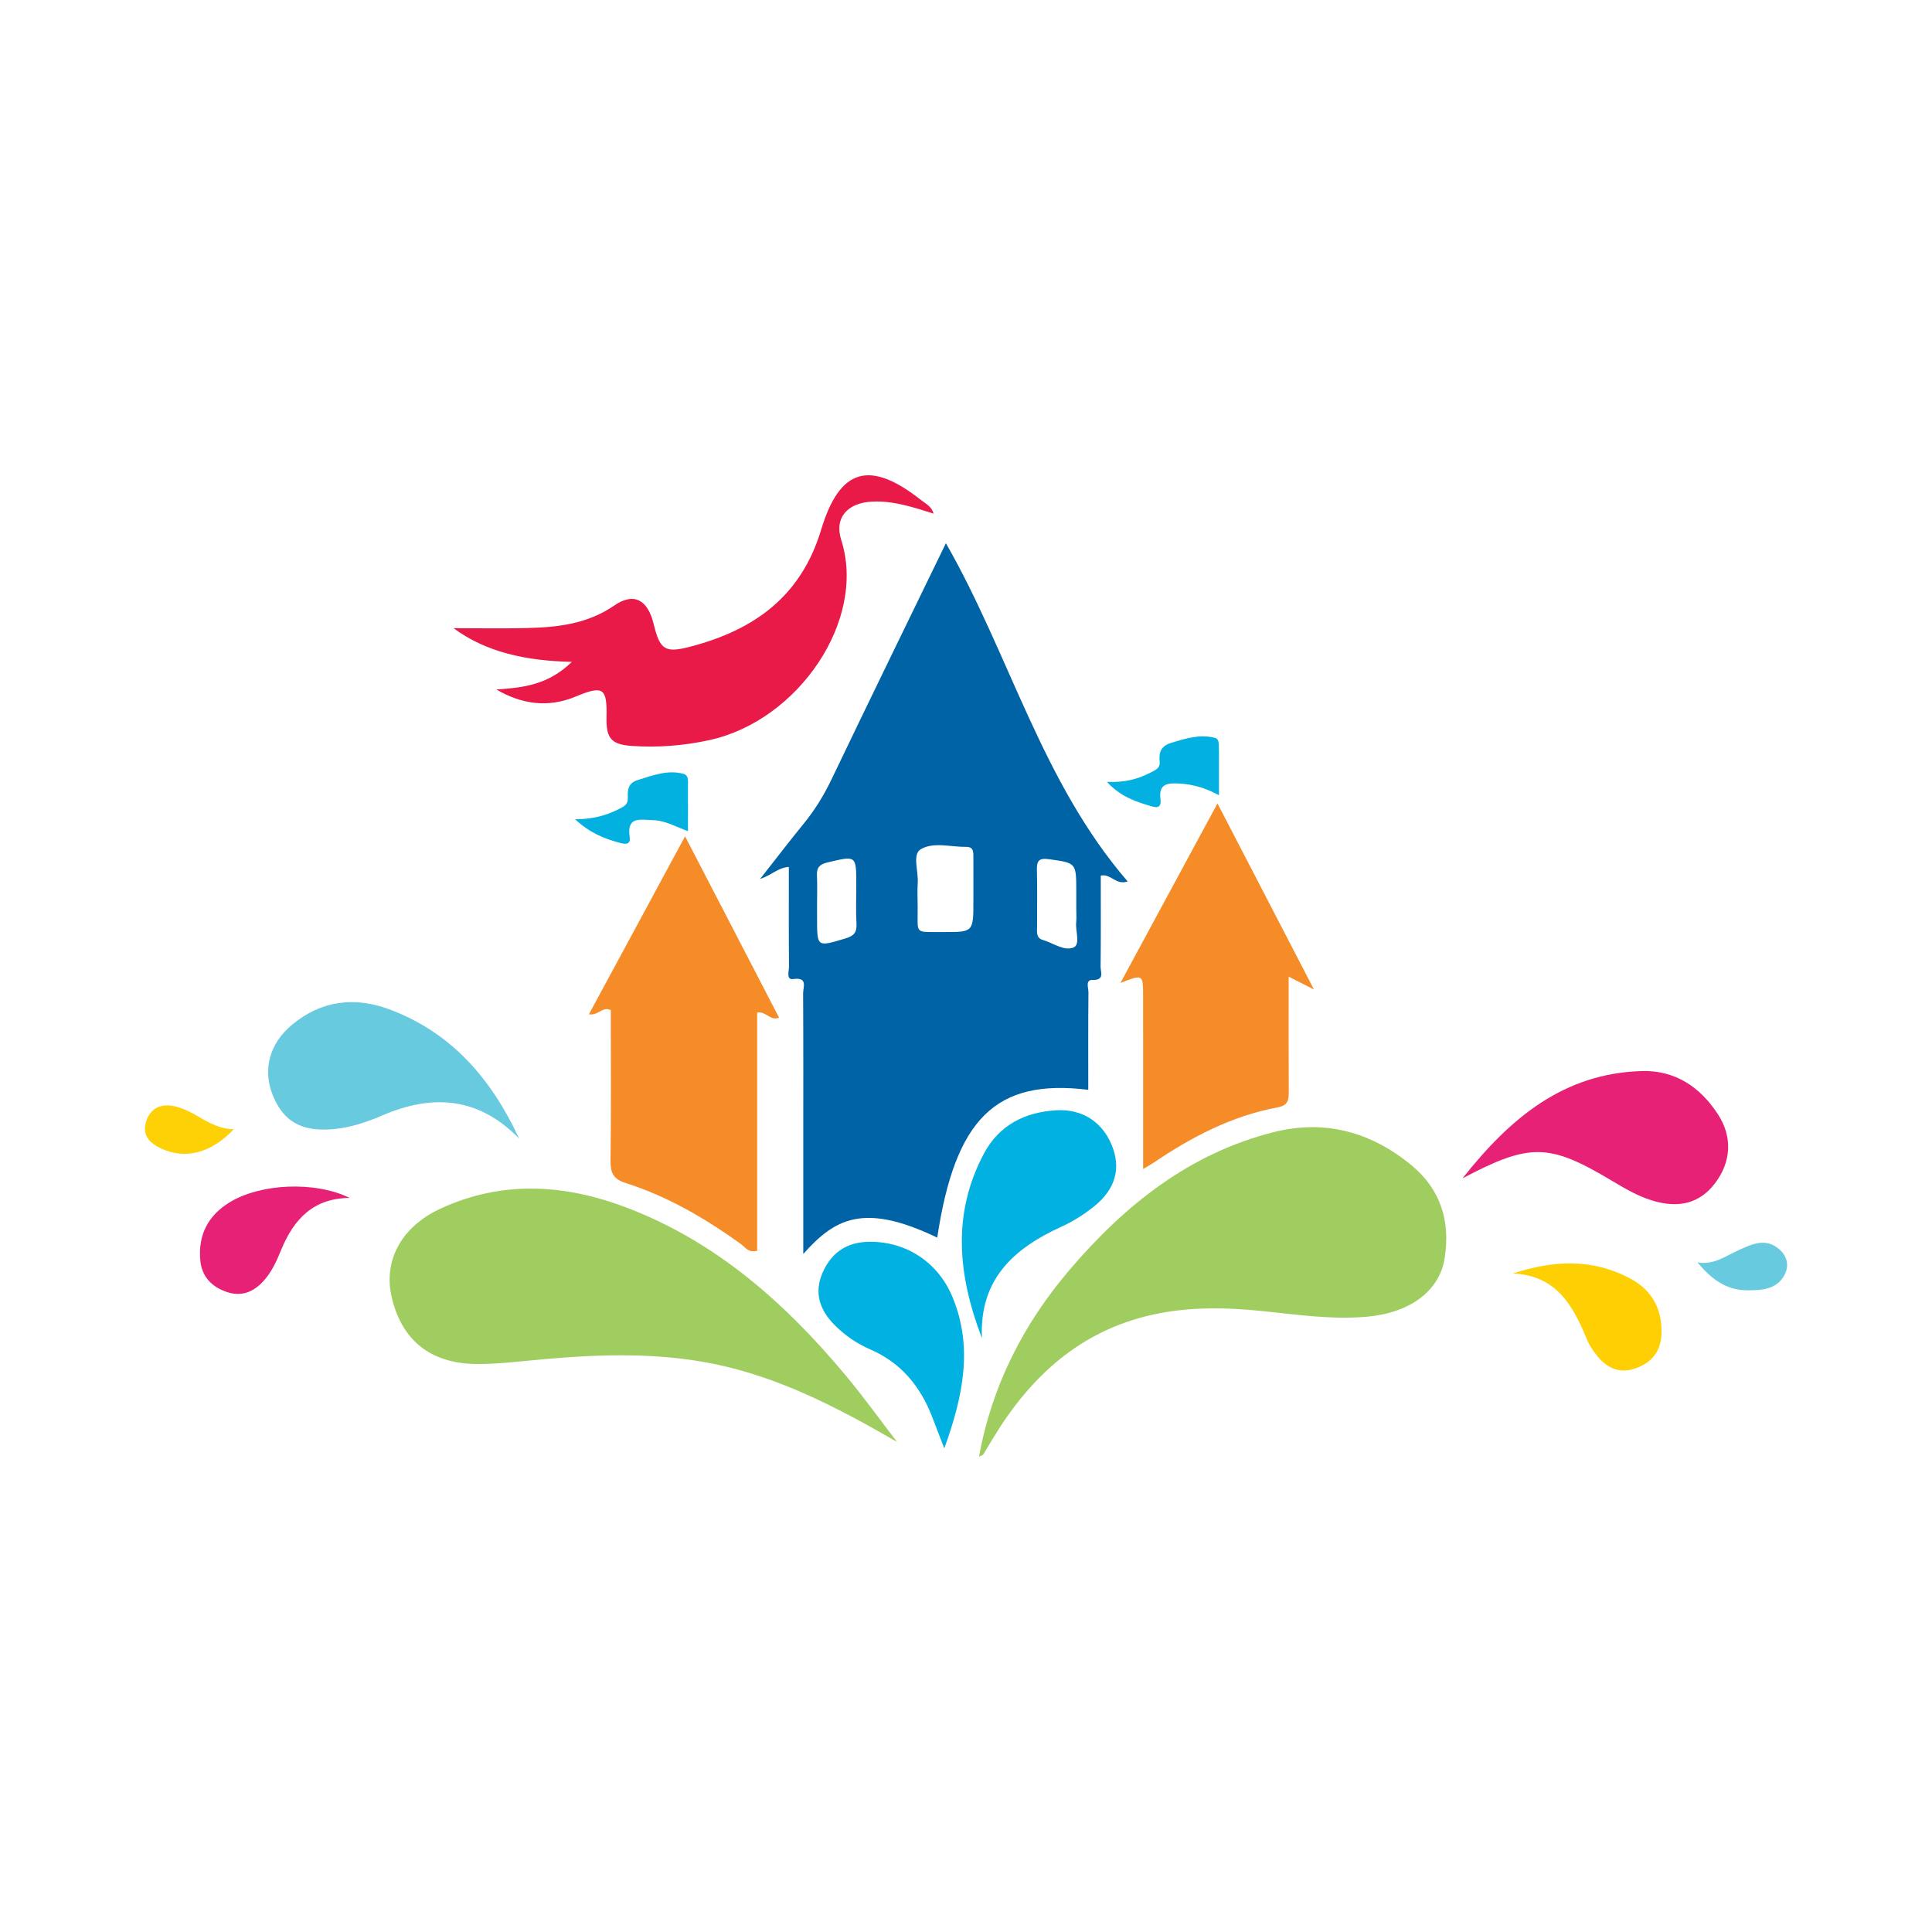
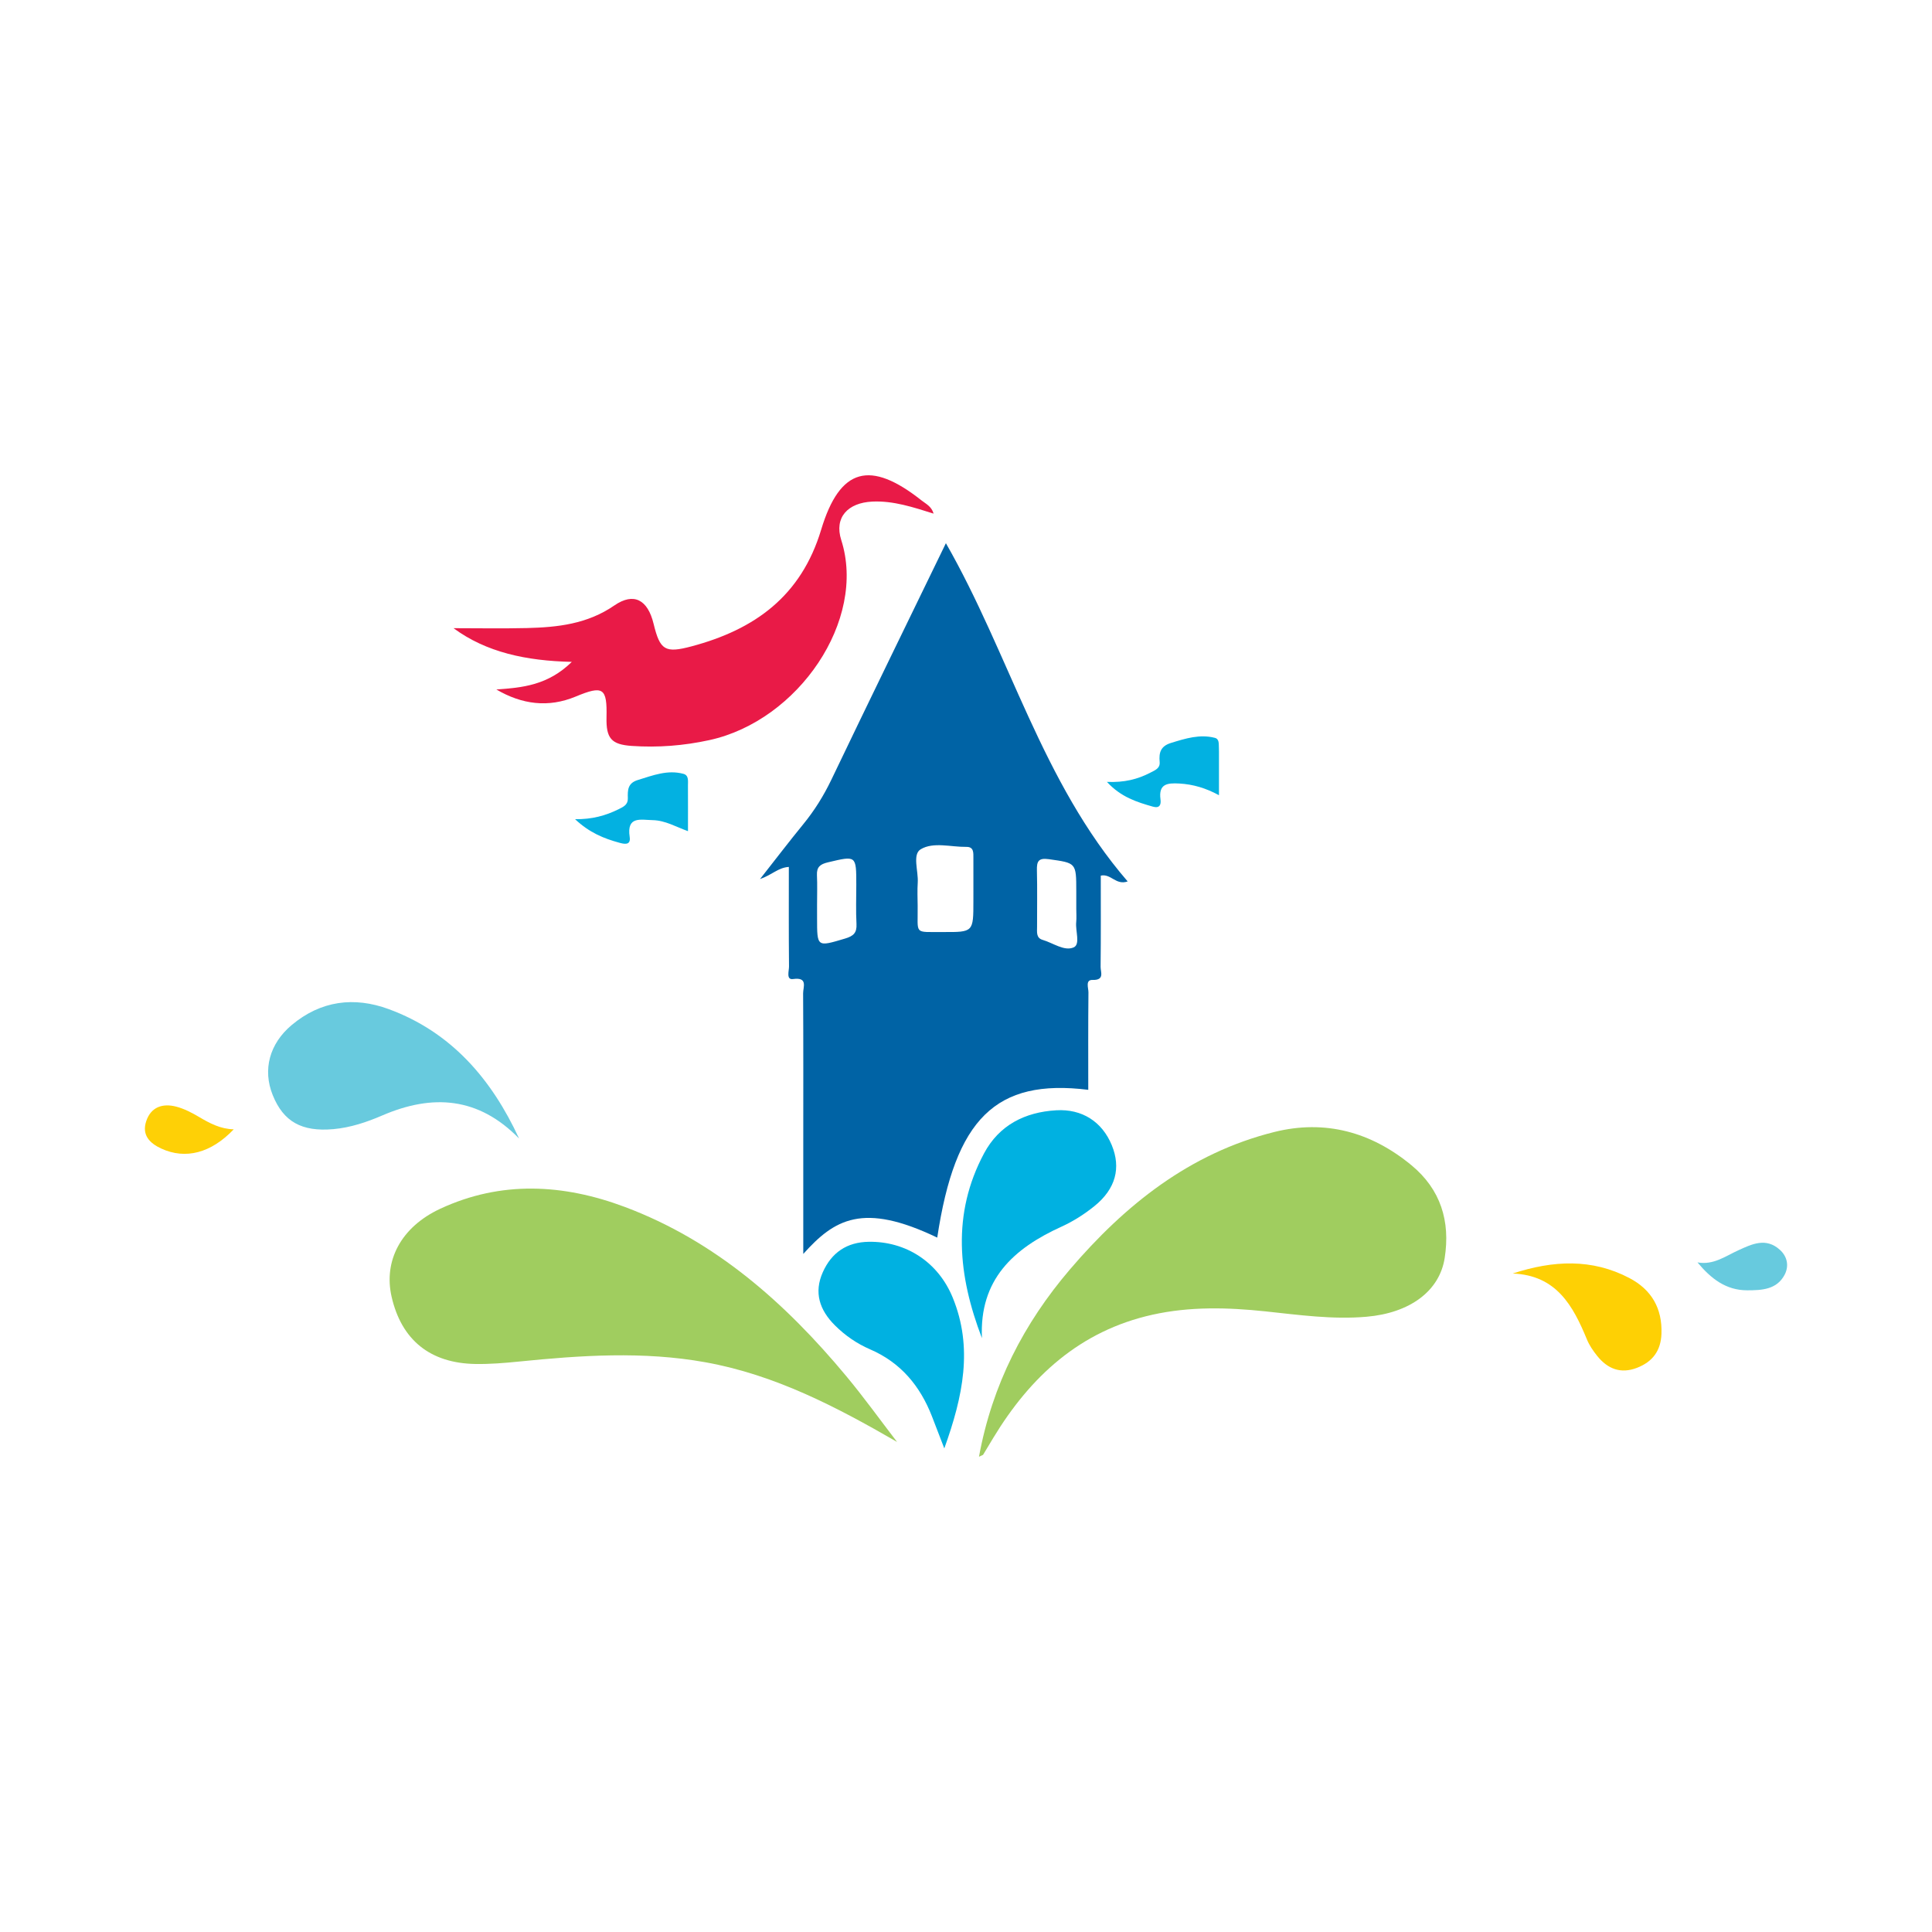
<svg xmlns="http://www.w3.org/2000/svg" version="1.1" id="Layer_1" x="0px" y="0px" width="200px" height="200px" viewBox="0 0 200 200" enable-background="new 0 0 200 200" xml:space="preserve">
  <g>
    <path fill="#0063A5" d="M83.158,85.317c-1.438,1.76-2.818,3.568-4.481,5.684c1.278-0.449,1.879-1.19,2.983-1.257   c0,3.468-0.016,6.884,0.018,10.3c0.005,0.46-0.317,1.411,0.417,1.307c1.573-0.222,1.039,0.837,1.043,1.473   c0.03,5.266,0.016,10.531,0.016,15.797c0,3.674,0,7.348,0,11.187c3.216-3.582,6.15-5.396,13.868-1.691   c1.861-12.317,6.066-16.484,15.634-15.299c0-3.375-0.016-6.732,0.019-10.089c0.005-0.447-0.348-1.307,0.425-1.286   c1.279,0.036,0.827-0.818,0.833-1.353c0.036-3.151,0.018-6.304,0.018-9.445c1.06-0.235,1.555,1.031,2.784,0.6   c-8.906-10.309-12.208-23.478-18.817-35.013c-4.003,8.249-7.965,16.354-11.86,24.491C85.263,82.381,84.316,83.9,83.158,85.317z    M108.572,88.942c2.835,0.401,2.842,0.348,2.844,3.308c0,0.605,0,1.209,0,1.814c0,0.47,0.038,0.944-0.008,1.41   c-0.091,0.903,0.452,2.29-0.264,2.601c-0.972,0.422-2.135-0.465-3.217-0.781c-0.683-0.2-0.569-0.827-0.57-1.353   c-0.006-1.948,0.033-3.898-0.016-5.845C107.317,89.165,107.499,88.79,108.572,88.942z M95.307,87.919   c1.317-0.793,3.132-0.226,4.734-0.25c0.793-0.012,0.72,0.634,0.724,1.164c0.008,1.142,0.002,2.283,0.001,3.425   c-0.001,0.336-0.001,0.672-0.001,1.007c0,3.221,0,3.236-3.135,3.218c-3.091-0.017-2.595,0.32-2.634-2.706   c-0.01-0.806-0.043-1.614,0.008-2.417C95.081,90.174,94.428,88.448,95.307,87.919z M88.643,91.599c0,1.35-0.053,2.704,0.02,4.05   c0.051,0.928-0.323,1.256-1.187,1.512c-2.904,0.863-2.891,0.908-2.893-2.112c0-0.473,0-0.945-0.001-1.418   c0-1.013,0.036-2.027-0.012-3.038c-0.04-0.847,0.344-1.136,1.137-1.324C88.65,88.571,88.642,88.537,88.643,91.599z" />
    <path fill="#A0CD5F" d="M146.107,120.62c-4.167-3.438-8.942-4.748-14.2-3.435c-8.735,2.182-15.442,7.545-21.151,14.229   c-4.757,5.568-8.048,11.921-9.412,19.385c0.321-0.155,0.407-0.168,0.436-0.216c0.351-0.573,0.69-1.152,1.038-1.726   c3.854-6.366,8.986-11.089,16.473-12.756c3.868-0.861,7.774-0.763,11.683-0.351c3.488,0.368,6.967,0.865,10.491,0.559   c4.483-0.39,7.548-2.649,8.087-6.072C150.151,126.426,149.147,123.128,146.107,120.62z" />
    <path fill="#A0CD5F" d="M64.679,124.941c-6.351-2.381-12.804-2.74-19.097,0.185c-4.098,1.905-5.892,5.42-5.042,9.123   c1.028,4.472,3.992,6.878,8.689,6.95c1.479,0.023,2.966-0.097,4.439-0.246c6.458-0.651,12.915-1.093,19.363,0.07   c7.179,1.295,13.496,4.581,19.832,8.246c-1.754-2.282-3.436-4.625-5.277-6.835C81.285,134.868,74.056,128.456,64.679,124.941z" />
-     <path fill="#F68C28" d="M64.75,122.459c4.344,1.378,8.236,3.657,11.925,6.305c0.453,0.325,0.792,0.962,1.706,0.715   c0-8.212,0-16.455,0-24.66c0.937-0.156,1.352,0.906,2.268,0.528c-3.195-6.163-6.375-12.296-9.732-18.772   c-3.437,6.363-6.677,12.362-9.95,18.421c0.937,0.184,1.406-0.852,2.263-0.431c0,5.175,0.038,10.368-0.028,15.559   C63.187,121.369,63.449,122.047,64.75,122.459z" />
-     <path fill="#F68C28" d="M136.02,102.43c-3.443-6.641-6.639-12.805-9.987-19.261c-3.419,6.324-6.684,12.365-10.048,18.588   c2.348-0.917,2.348-0.917,2.35,1.449c0.001,1.417,0.002,2.835,0.002,4.252c0,4.424,0,8.847,0,13.559   c0.533-0.321,0.815-0.474,1.08-0.653c3.942-2.667,8.112-4.849,12.836-5.728c1.141-0.212,1.163-0.827,1.159-1.69   c-0.018-3.875-0.008-7.75-0.008-11.843C134.283,101.551,134.904,101.865,136.02,102.43z" />
    <path fill="#E91A47" d="M51.383,71.375c2.641,1.546,5.367,1.915,8.212,0.733c2.842-1.181,3.262-0.915,3.191,2.149   c-0.05,2.181,0.502,2.816,2.615,2.961c2.708,0.186,5.382-0.023,8.04-0.604c9.216-2.015,16.295-12.425,13.645-20.709   c-0.751-2.347,0.688-3.862,3.215-3.981c2.182-0.103,4.231,0.585,6.347,1.246c-0.22-0.755-0.802-1.012-1.253-1.368   c-5.291-4.186-8.444-3.421-10.389,3.033c-2.076,6.891-6.892,10.337-13.409,12.073c-2.759,0.735-3.273,0.4-3.938-2.339   c-0.603-2.481-2.038-3.286-4.07-1.887c-2.787,1.918-5.865,2.257-9.05,2.334c-2.557,0.062-5.117,0.013-7.589,0.013   c3.393,2.501,7.502,3.379,12.245,3.488C56.711,70.946,54.078,71.186,51.383,71.375z" />
-     <path fill="#E62176" d="M177.518,122.516c1.691-2.205,1.861-4.8,0.327-7.159c-1.844-2.837-4.447-4.585-7.9-4.481   c-8.006,0.241-13.525,4.75-18.544,11.105c6.983-3.691,8.973-3.623,15.425,0.228c1.33,0.794,2.662,1.588,4.157,2.053   C173.786,125.135,175.951,124.56,177.518,122.516z" />
    <path fill="#68CADE" d="M53.735,117.859c-2.849-6.16-7.013-11.011-13.494-13.395c-3.572-1.313-7.031-0.889-10.059,1.66   c-2.278,1.918-3.012,4.603-1.952,7.236c1.108,2.752,2.997,3.824,6.295,3.527c1.761-0.159,3.436-0.721,5.037-1.411   C44.793,113.222,49.537,113.559,53.735,117.859z" />
    <path fill="#00B1E1" d="M109.889,126.982c1.215-0.552,2.38-1.296,3.418-2.137c2.196-1.78,2.749-3.949,1.785-6.294   c-0.999-2.431-3.075-3.772-5.749-3.615c-3.248,0.191-5.911,1.535-7.474,4.458c-3.36,6.286-2.692,12.671-0.219,19.13   C101.371,132.447,104.925,129.237,109.889,126.982z" />
    <path fill="#00B1E1" d="M89.932,128.55c-2.264,0.035-3.843,1.114-4.751,3.138c-0.951,2.118-0.333,3.935,1.246,5.509   c1.061,1.058,2.279,1.896,3.65,2.488c3.159,1.364,5.167,3.779,6.393,6.921c0.378,0.97,0.75,1.943,1.284,3.331   c1.946-5.406,2.99-10.437,0.872-15.608C97.105,130.615,93.755,128.49,89.932,128.55z" />
-     <path fill="#E62176" d="M23.721,124.494c-2.214,1.378-3.216,3.374-2.988,5.962c0.146,1.652,1.117,2.694,2.631,3.251   c1.504,0.553,2.772,0.119,3.838-1.014c0.894-0.949,1.421-2.12,1.904-3.301c1.302-3.184,3.344-5.365,7.096-5.382   C32.572,122.227,26.886,122.524,23.721,124.494z" />
    <path fill="#FED004" d="M168.661,132.296c-3.864-2.024-7.868-1.833-12.065-0.462c4.526,0.178,6.244,3.336,7.683,6.827   c0.252,0.613,0.647,1.186,1.065,1.707c1.077,1.341,2.432,1.881,4.118,1.228c1.609-0.623,2.469-1.761,2.532-3.525   C172.088,135.433,170.961,133.5,168.661,132.296z" />
    <path fill="#03B1E1" d="M64.029,83.774c-1.335,0.659-2.73,1.048-4.497,1.029c1.504,1.413,2.999,2.001,4.562,2.431   c0.496,0.137,1.229,0.32,1.091-0.592c-0.332-2.197,1.15-1.766,2.387-1.741c1.3,0.027,2.416,0.701,3.648,1.141   c0-1.655,0.006-3.19-0.003-4.725c-0.003-0.459,0.106-1.054-0.468-1.21c-1.65-0.446-3.17,0.165-4.721,0.639   c-1.061,0.324-1.059,1.06-1.034,1.895C65.015,83.305,64.537,83.524,64.029,83.774z" />
    <path fill="#02B1E1" d="M119.35,83.505c0.726,0.207,0.854-0.246,0.785-0.751c-0.218-1.614,0.704-1.714,1.947-1.644   c1.43,0.08,2.749,0.472,4.106,1.21c0-1.685,0-3.092,0-4.499c0-0.135-0.001-0.269-0.009-0.404c-0.023-0.394,0.061-0.912-0.415-1.035   c-1.569-0.404-3.043,0.066-4.538,0.525c-1.077,0.331-1.269,1.001-1.178,1.97c0.063,0.665-0.482,0.859-0.973,1.114   c-1.307,0.678-2.69,1.028-4.487,0.95C116.051,82.525,117.688,83.032,119.35,83.505z" />
    <path fill="#67CADE" d="M184.253,129.381c-1.442-1.307-2.9-0.591-4.316,0.054c-1.334,0.608-2.561,1.545-4.214,1.248   c1.388,1.675,2.945,2.888,5.143,2.889c1.51,0.001,3.063-0.07,3.873-1.603C185.202,131.092,185.055,130.107,184.253,129.381z" />
    <path fill="#FED006" d="M20.607,115.628c-0.744-0.441-1.543-0.857-2.373-1.072c-1.389-0.359-2.602,0.026-3.095,1.5   c-0.477,1.427,0.33,2.279,1.566,2.847c2.498,1.148,5.145,0.471,7.492-1.996C22.816,116.873,21.71,116.281,20.607,115.628z" />
  </g>
</svg>